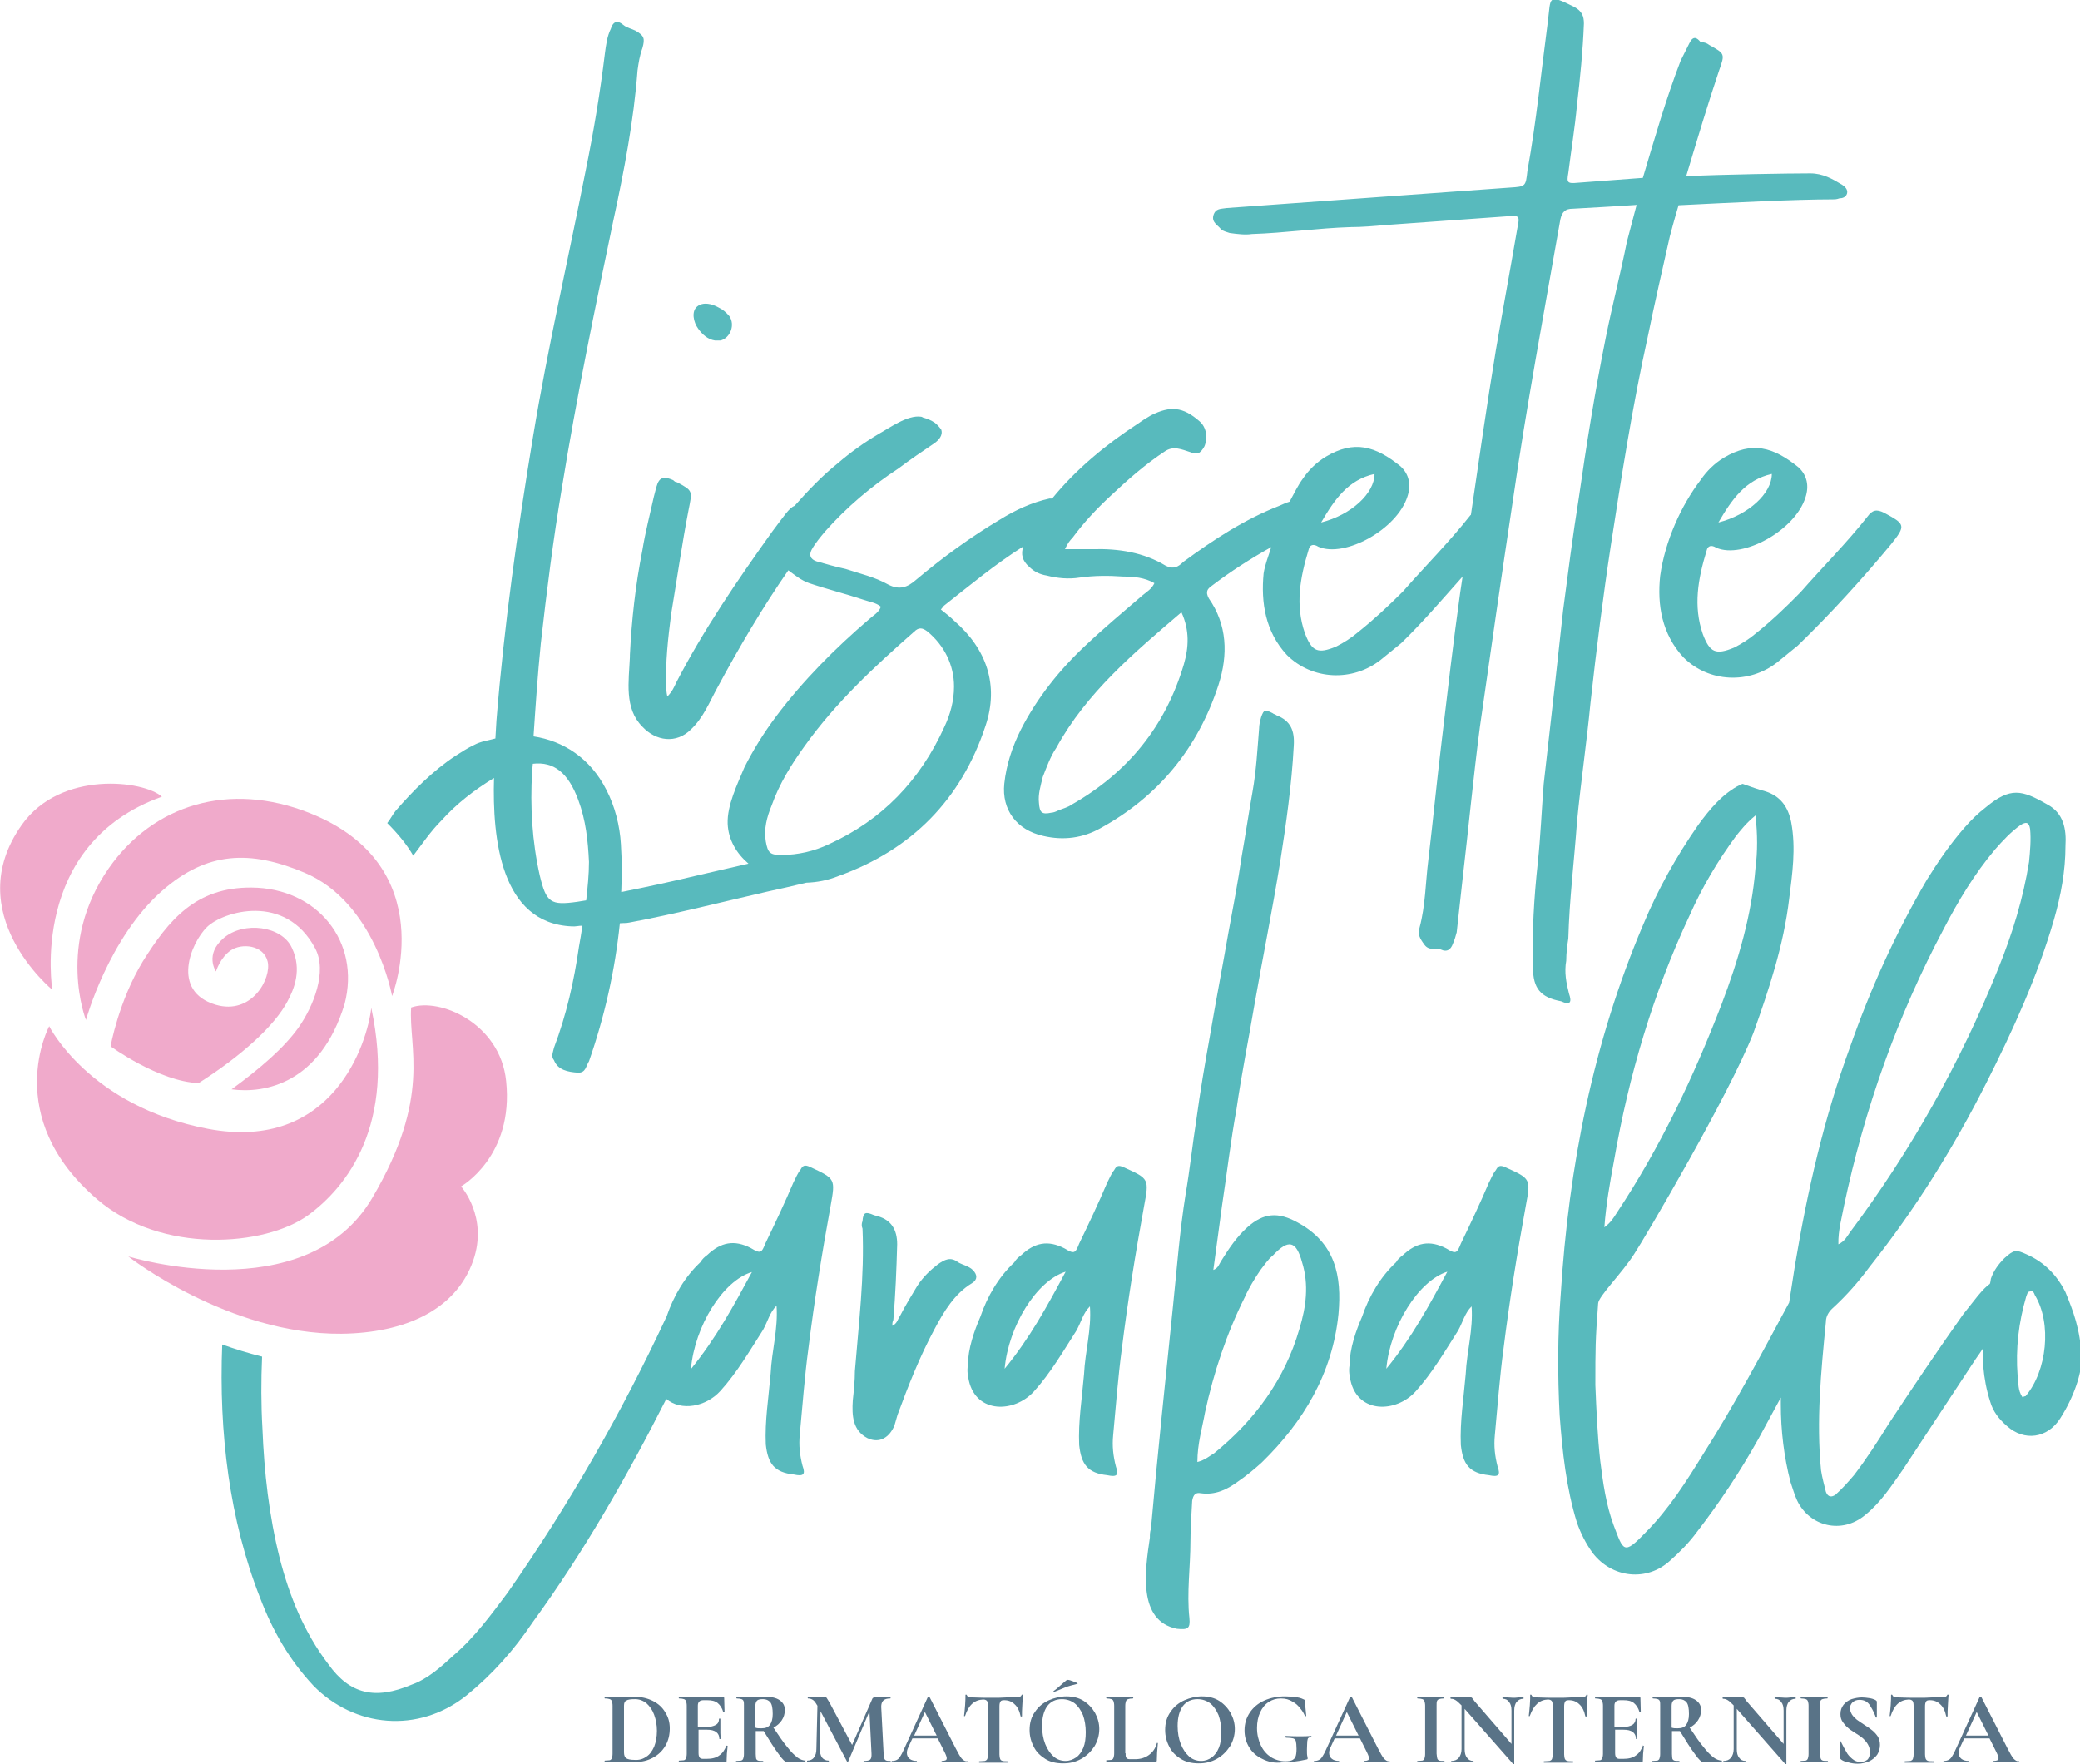
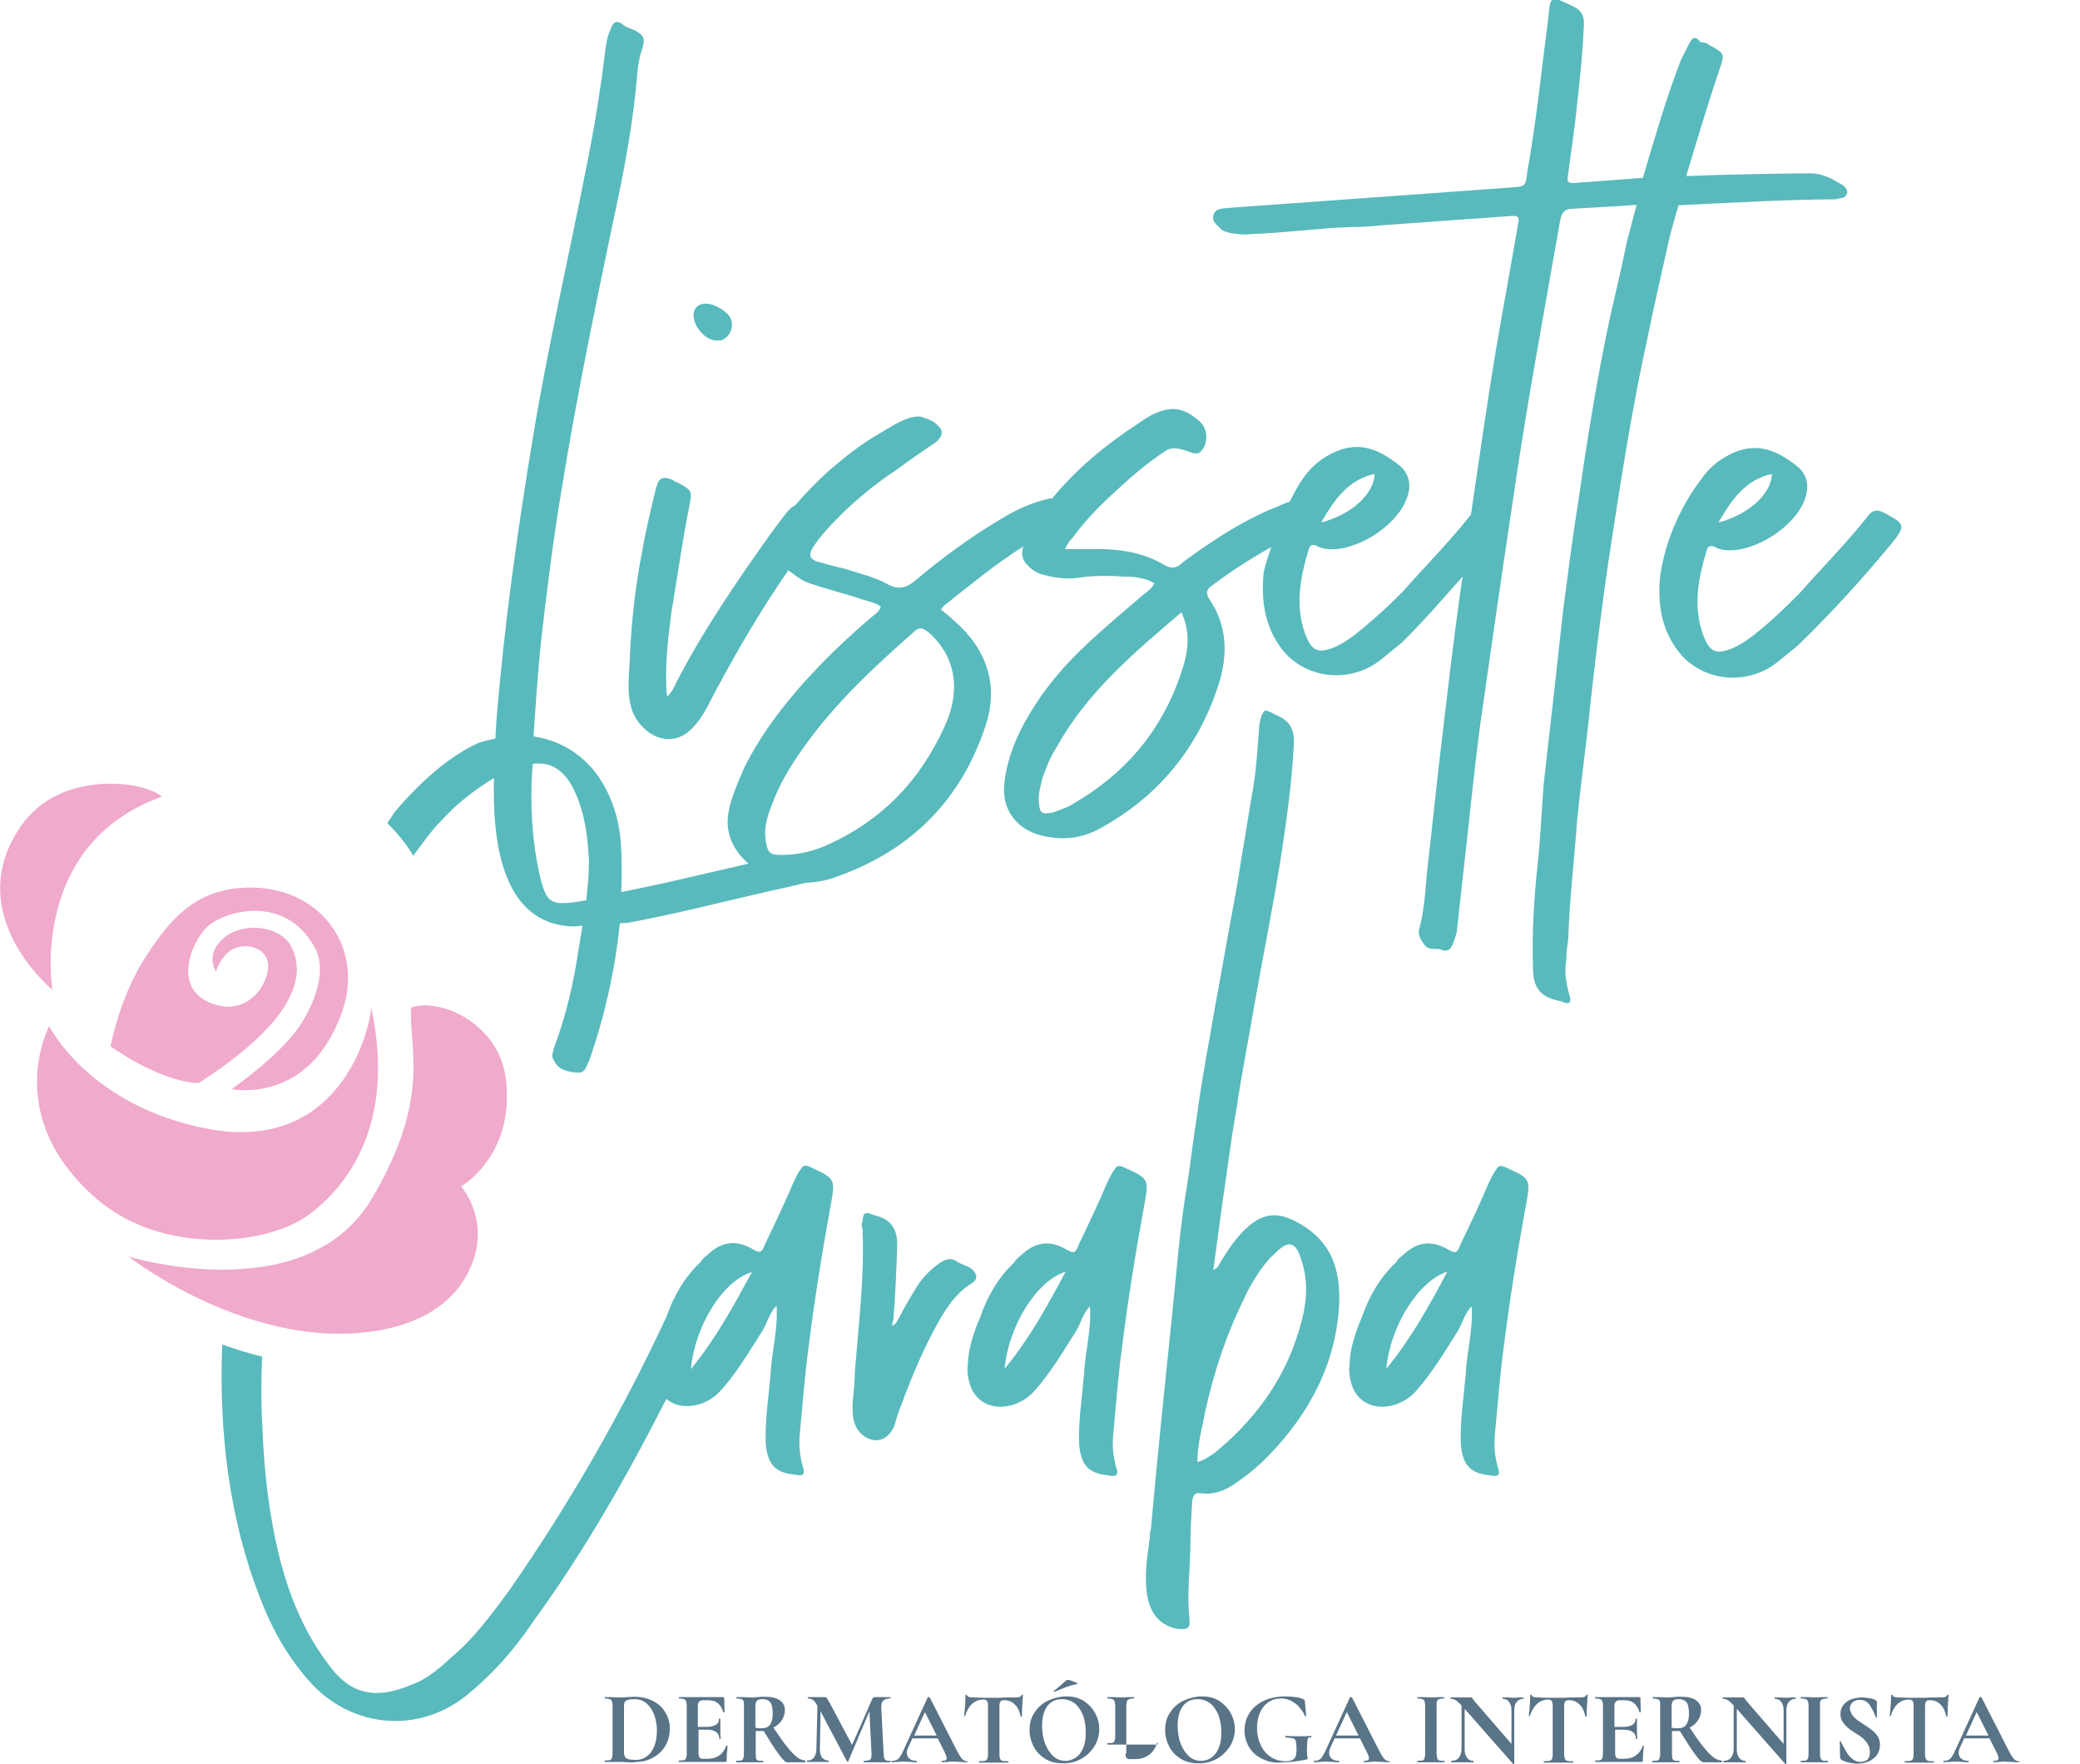
<svg xmlns="http://www.w3.org/2000/svg" id="Layer_1" x="0px" y="0px" viewBox="0 0 600 508.8" style="enable-background:new 0 0 600 508.8;" xml:space="preserve">
  <style type="text/css">	.st0{fill:#597387;}	.st1{fill:none;}	.st2{fill:#58BABD;}	.st3{fill:#F0AACB;}	.st4{fill:#FFFFFF;}</style>
  <g>
    <path class="st0" d="M181.1,508.3c-0.3,0-0.7,0-1.2-0.1c-0.5,0-1,0-1.6,0l-2.2,0c-0.4,0-0.9,0-1.6,0c0,0-0.1-0.1-0.1-0.2  c0-0.1,0-0.2,0.1-0.2c0.6,0,1.1-0.1,1.4-0.1c0.3-0.1,0.5-0.3,0.6-0.6c0.1-0.3,0.2-0.7,0.2-1.3V492c0-0.6-0.1-1-0.2-1.3  c-0.1-0.3-0.3-0.5-0.6-0.6c-0.3-0.1-0.7-0.2-1.4-0.2c-0.1,0-0.1-0.1-0.1-0.2c0-0.1,0-0.2,0.1-0.2l1.6,0c0.9,0,1.6,0.1,2.2,0.1  c0.8,0,1.7,0,2.5-0.1c1,0,1.7-0.1,2.1-0.1c2,0,3.8,0.4,5.4,1.2c1.6,0.8,2.8,1.9,3.6,3.3c0.9,1.4,1.3,2.9,1.3,4.6  c0,1.9-0.4,3.6-1.3,5.1c-0.9,1.5-2.1,2.6-3.6,3.4c-1.5,0.8-3.1,1.2-4.9,1.2C182.7,508.4,182,508.3,181.1,508.3z M186.4,506.7  c1-0.6,1.7-1.6,2.3-2.9c0.5-1.3,0.8-2.8,0.8-4.6c0-1.7-0.3-3.2-0.8-4.6c-0.5-1.4-1.3-2.5-2.2-3.3c-1-0.8-2.1-1.2-3.3-1.2  c-1.2,0-2.1,0.1-2.5,0.4c-0.5,0.2-0.7,0.7-0.7,1.5v13.4c0,0.8,0.2,1.4,0.6,1.7c0.4,0.3,1.2,0.5,2.4,0.5  C184.3,507.7,185.4,507.4,186.4,506.7z" />
    <path class="st0" d="M209.6,503.5c0.1,0,0.1,0,0.2,0c0,0,0.1,0.1,0.1,0.1c-0.2,1.6-0.3,3-0.3,4.2c0,0.2,0,0.3-0.1,0.3  c-0.1,0.1-0.2,0.1-0.4,0.1h-13.2c-0.1,0-0.1-0.1-0.1-0.2c0-0.1,0-0.2,0.1-0.2c0.6,0,1.1-0.1,1.4-0.1c0.3-0.1,0.5-0.3,0.6-0.6  c0.1-0.3,0.2-0.7,0.2-1.3V492c0-0.6-0.1-1-0.2-1.3c-0.1-0.3-0.3-0.5-0.6-0.6c-0.3-0.1-0.8-0.2-1.4-0.2c-0.1,0-0.1-0.1-0.1-0.2  c0-0.1,0-0.2,0.1-0.2h12.7c0.2,0,0.3,0.1,0.3,0.3l0.1,4c0,0-0.1,0.1-0.2,0.1c-0.1,0-0.2,0-0.2-0.1c-0.3-1.2-0.9-2-1.6-2.6  c-0.8-0.6-1.7-0.8-3-0.8H203c-0.6,0-1,0.1-1.3,0.4c-0.3,0.3-0.4,0.7-0.4,1.2v6.1h2.5c1.2,0,2-0.2,2.7-0.6s0.9-1,0.9-1.7  c0-0.1,0.1-0.1,0.2-0.1c0.1,0,0.2,0,0.2,0.1l0,2.7l0,1.4c0,0.7,0.1,1.2,0.1,1.6c0,0-0.1,0.1-0.2,0.1c-0.1,0-0.2,0-0.2-0.1  c0-0.8-0.3-1.5-0.9-1.9c-0.6-0.5-1.5-0.7-2.7-0.7h-2.4v6.7c0,0.6,0.1,1,0.3,1.3c0.2,0.3,0.6,0.4,1,0.4h1c1.6,0,2.8-0.3,3.7-1  c0.9-0.6,1.6-1.6,2.1-3C209.5,503.5,209.5,503.5,209.6,503.5z" />
    <path class="st0" d="M232.3,508.1c0,0.1,0,0.2-0.1,0.2H227c-0.4,0-1.3-0.8-2.4-2.4c-1.2-1.6-2.6-3.8-4.3-6.6c-0.2,0-0.4,0-0.7,0  c-0.8,0-1.3,0-1.6,0v6.6c0,0.6,0.1,1.1,0.1,1.3c0.1,0.3,0.3,0.5,0.6,0.6c0.3,0.1,0.8,0.1,1.4,0.1c0,0,0.1,0.1,0.1,0.2  c0,0.1,0,0.2-0.1,0.2c-0.7,0-1.2,0-1.6,0l-2.3,0l-2.2,0c-0.4,0-0.9,0-1.6,0c-0.1,0-0.1-0.1-0.1-0.2c0-0.1,0-0.2,0.1-0.2  c0.6,0,1.1-0.1,1.4-0.1c0.3-0.1,0.5-0.3,0.6-0.6c0.1-0.3,0.2-0.7,0.2-1.3V492c0-0.6,0-1-0.1-1.3c-0.1-0.3-0.3-0.5-0.6-0.6  c-0.3-0.1-0.8-0.2-1.4-0.2c0,0-0.1-0.1-0.1-0.2c0-0.1,0-0.2,0.1-0.2l1.6,0c0.9,0,1.6,0.1,2.2,0.1c0.7,0,1.4,0,2.1-0.1  c0.3,0,0.6,0,1-0.1c0.4,0,0.8,0,1.3,0c1.8,0,3.2,0.3,4.2,1c1,0.7,1.5,1.6,1.5,2.8c0,1.1-0.3,2.1-0.9,3c-0.6,0.9-1.4,1.6-2.4,2.1  c1.6,2.4,2.9,4.3,4,5.6c1.1,1.4,2,2.3,2.9,3c0.8,0.6,1.7,0.9,2.4,0.9C232.3,507.9,232.3,508,232.3,508.1z M219.6,498.5  c1.2,0,2-0.3,2.5-1s0.8-1.7,0.8-3.1c0-1.6-0.2-2.8-0.7-3.4c-0.5-0.6-1.2-0.9-2.1-0.9c-0.8,0-1.4,0.1-1.7,0.4  c-0.3,0.3-0.5,0.8-0.5,1.5v6.3C218.3,498.5,218.9,498.5,219.6,498.5z" />
    <path class="st0" d="M256.9,508.1c0,0.1,0,0.2-0.1,0.2c-0.7,0-1.2,0-1.6,0l-2.2,0l-2.2,0c-0.4,0-0.9,0-1.6,0  c-0.1,0-0.1-0.1-0.1-0.2c0-0.1,0-0.2,0.1-0.2c0.8,0,1.4-0.1,1.7-0.3s0.5-0.6,0.5-1.3l0-0.5l-0.6-12.2l-6.1,14.4  c0,0.1-0.1,0.1-0.2,0.1c-0.1,0-0.2,0-0.2-0.1l-7.6-14.4l-0.2,10.8c0,1.1,0.2,1.9,0.6,2.5c0.5,0.6,1.1,0.9,1.9,0.9  c0.1,0,0.1,0.1,0.1,0.2c0,0.1,0,0.2-0.1,0.2c-0.5,0-1,0-1.3,0l-1.6,0l-1.9,0c-0.3,0-0.7,0-1.3,0c-0.1,0-0.1-0.1-0.1-0.2  c0-0.1,0-0.2,0.1-0.2c0.8,0,1.5-0.3,1.9-0.9c0.5-0.6,0.7-1.5,0.7-2.5l0.3-12.4l0,0c-0.4-0.7-0.8-1.3-1.2-1.6  c-0.4-0.3-0.9-0.5-1.5-0.5c-0.1,0-0.1-0.1-0.1-0.2c0-0.1,0-0.2,0.1-0.2l1.4,0c0.3,0,0.6,0,1.1,0l1.6,0c0.2,0,0.4,0,0.7,0  c0.3,0,0.5,0.1,0.6,0.3c0.1,0.2,0.4,0.6,0.8,1.3l6.5,12.2l5.7-13c0.1-0.3,0.2-0.5,0.4-0.6c0.1-0.1,0.3-0.2,0.5-0.2  c0.2,0,0.4,0,0.6,0c0.2,0,0.5,0,0.8,0l1.8,0c0.3,0,0.7,0,1.2,0c0.1,0,0.1,0.1,0.1,0.2c0,0.1,0,0.2-0.1,0.2c-0.9,0-1.6,0.2-2,0.6  c-0.4,0.4-0.6,1-0.6,1.8l0.7,13.6c0,0.6,0.1,1.1,0.2,1.3c0.1,0.3,0.3,0.5,0.6,0.6c0.3,0.1,0.7,0.1,1.4,0.1  C256.9,507.9,256.9,508,256.9,508.1z" />
    <path class="st0" d="M279.1,508.1c0,0.1-0.1,0.2-0.2,0.2c-0.4,0-1,0-1.9-0.1c-0.9,0-1.5-0.1-1.9-0.1c-0.5,0-1.1,0-1.8,0.1  c-0.7,0-1.2,0.1-1.6,0.1c-0.1,0-0.1-0.1-0.1-0.2c0-0.1,0-0.2,0.1-0.2c0.5,0,0.9-0.1,1.1-0.2s0.3-0.3,0.3-0.6c0-0.3-0.2-0.9-0.6-1.7  l-2-4h-7.3l-1.2,2.6c-0.3,0.6-0.4,1.1-0.4,1.6c0,0.7,0.3,1.3,0.8,1.7c0.5,0.4,1.2,0.6,2,0.6c0.1,0,0.1,0.1,0.1,0.2  c0,0.1,0,0.2-0.1,0.2c-0.4,0-0.9,0-1.6-0.1c-0.8,0-1.4-0.1-2-0.1c-0.5,0-1.2,0-1.9,0.1c-0.7,0-1.2,0.1-1.6,0.1  c-0.1,0-0.1-0.1-0.1-0.2c0-0.1,0-0.2,0.1-0.2c0.6,0,1-0.1,1.4-0.3c0.4-0.2,0.8-0.6,1.1-1.2c0.4-0.6,0.8-1.5,1.3-2.6l6.5-14.2  c0-0.1,0.1-0.1,0.3-0.1c0.2,0,0.2,0,0.3,0.1l7.5,14.7c0.7,1.4,1.3,2.4,1.7,2.9c0.5,0.5,0.9,0.8,1.4,0.8  C279.1,507.9,279.1,508,279.1,508.1z M263.7,500.6h6.5l-3.4-6.8L263.7,500.6z" />
    <path class="st0" d="M278.4,494.9c0,0.1-0.1,0.1-0.2,0.1c-0.1,0-0.1,0-0.1-0.1c0.1-0.8,0.2-1.8,0.3-3.1c0.1-1.3,0.1-2.2,0.1-2.9  c0-0.1,0.1-0.1,0.2-0.1c0.1,0,0.2,0.1,0.2,0.1c0,0.4,0.6,0.7,1.7,0.7c1.7,0.1,3.7,0.1,6,0.1c1.2,0,2.4,0,3.7-0.1l2,0  c0.8,0,1.3,0,1.7-0.1c0.3-0.1,0.6-0.3,0.7-0.6c0-0.1,0.1-0.1,0.2-0.1c0.1,0,0.2,0,0.2,0.1c-0.1,0.6-0.1,1.6-0.2,2.9  c-0.1,1.3-0.1,2.4-0.1,3.2c0,0.1-0.1,0.1-0.2,0.1s-0.2,0-0.2-0.1c-0.3-1.5-0.9-2.7-1.7-3.4c-0.8-0.8-1.8-1.2-3-1.2  c-0.6,0-1,0.1-1.1,0.4c-0.2,0.3-0.3,0.7-0.3,1.4v13.8c0,0.6,0.1,1.1,0.2,1.3c0.1,0.3,0.3,0.5,0.7,0.6c0.3,0.1,0.9,0.1,1.6,0.1  c0.1,0,0.1,0.1,0.1,0.2c0,0.1,0,0.2-0.1,0.2c-0.7,0-1.3,0-1.7,0l-2.5,0l-2.4,0c-0.4,0-1,0-1.7,0c-0.1,0-0.1-0.1-0.1-0.2  c0-0.1,0-0.2,0.1-0.2c0.7,0,1.2-0.1,1.6-0.1c0.3-0.1,0.6-0.3,0.7-0.6c0.1-0.3,0.2-0.7,0.2-1.3V492c0-0.7-0.1-1.1-0.3-1.4  c-0.2-0.2-0.5-0.4-1.1-0.4C281.1,490.3,279.4,491.8,278.4,494.9z" />
    <path class="st0" d="M301.5,507.3c-1.4-0.9-2.6-2-3.3-3.5c-0.8-1.5-1.2-3.1-1.2-4.8c0-2.1,0.5-3.8,1.6-5.3c1-1.5,2.4-2.6,4-3.3  c1.6-0.7,3.3-1.1,5-1.1c1.9,0,3.6,0.4,5,1.3c1.4,0.9,2.5,2.1,3.3,3.5c0.8,1.5,1.2,3,1.2,4.6c0,1.8-0.5,3.5-1.4,5  c-1,1.5-2.2,2.7-3.8,3.6c-1.6,0.9-3.3,1.3-5.2,1.3C304.6,508.6,302.9,508.2,301.5,507.3z M310.4,506.9c0.9-0.6,1.6-1.6,2.1-2.8  c0.5-1.2,0.7-2.7,0.7-4.5c0-1.8-0.3-3.5-0.8-4.9c-0.6-1.4-1.4-2.6-2.4-3.4c-1.1-0.8-2.3-1.2-3.7-1.2c-1.8,0-3.2,0.7-4.2,2  c-1,1.4-1.5,3.3-1.5,5.7c0,1.9,0.3,3.7,0.9,5.2c0.6,1.5,1.4,2.7,2.4,3.6c1,0.9,2.2,1.3,3.5,1.3  C308.5,507.9,309.5,507.5,310.4,506.9z M304.1,488c-0.1,0-0.1,0-0.2-0.1c0-0.1,0-0.2,0.1-0.2c0.6-0.4,1.4-1.1,2.4-2  c0.6-0.5,1-0.9,1.3-1.1c0.1-0.1,0.5-0.1,1.1,0.1c0.6,0.2,1.1,0.4,1.6,0.6c0.5,0.2,0.6,0.4,0.3,0.4c-1.2,0.3-2.4,0.6-3.4,1  C306.4,487.1,305.3,487.5,304.1,488L304.1,488z" />
-     <path class="st0" d="M324.7,505.7c0,0.5,0,0.9,0.1,1.1c0.1,0.2,0.2,0.4,0.5,0.5c0.2,0.1,0.6,0.1,1.1,0.1h1c1.6,0,2.9-0.4,4-1.2  c1.1-0.8,1.9-1.9,2.3-3.4c0,0,0-0.1,0.1-0.1c0,0,0.1,0,0.1,0c0,0,0.1,0.1,0.1,0.1c-0.2,2-0.3,3.6-0.3,4.9c0,0.2,0,0.3-0.1,0.3  c-0.1,0.1-0.2,0.1-0.3,0.1h-14.1c0,0-0.1-0.1-0.1-0.2c0-0.1,0-0.2,0.1-0.2c0.6,0,1.1-0.1,1.4-0.1c0.3-0.1,0.5-0.3,0.6-0.6  c0.1-0.3,0.2-0.7,0.2-1.3V492c0-0.6-0.1-1-0.2-1.3c-0.1-0.3-0.3-0.5-0.6-0.6c-0.3-0.1-0.8-0.2-1.4-0.2c0,0-0.1-0.1-0.1-0.2  c0-0.1,0-0.2,0.1-0.2l1.5,0c0.9,0,1.7,0.1,2.3,0.1c0.6,0,1.3,0,2.3-0.1l1.5,0c0.1,0,0.1,0.1,0.1,0.2c0,0.1,0,0.2-0.1,0.2  c-0.6,0-1.1,0.1-1.4,0.2c-0.3,0.1-0.5,0.3-0.6,0.6c-0.1,0.3-0.2,0.7-0.2,1.3V505.7z" />
+     <path class="st0" d="M324.7,505.7c0,0.5,0,0.9,0.1,1.1c0.1,0.2,0.2,0.4,0.5,0.5c0.2,0.1,0.6,0.1,1.1,0.1h1c1.6,0,2.9-0.4,4-1.2  c1.1-0.8,1.9-1.9,2.3-3.4c0,0,0-0.1,0.1-0.1c0,0,0.1,0,0.1,0c0,0,0.1,0.1,0.1,0.1c0,0.2,0,0.3-0.1,0.3  c-0.1,0.1-0.2,0.1-0.3,0.1h-14.1c0,0-0.1-0.1-0.1-0.2c0-0.1,0-0.2,0.1-0.2c0.6,0,1.1-0.1,1.4-0.1c0.3-0.1,0.5-0.3,0.6-0.6  c0.1-0.3,0.2-0.7,0.2-1.3V492c0-0.6-0.1-1-0.2-1.3c-0.1-0.3-0.3-0.5-0.6-0.6c-0.3-0.1-0.8-0.2-1.4-0.2c0,0-0.1-0.1-0.1-0.2  c0-0.1,0-0.2,0.1-0.2l1.5,0c0.9,0,1.7,0.1,2.3,0.1c0.6,0,1.3,0,2.3-0.1l1.5,0c0.1,0,0.1,0.1,0.1,0.2c0,0.1,0,0.2-0.1,0.2  c-0.6,0-1.1,0.1-1.4,0.2c-0.3,0.1-0.5,0.3-0.6,0.6c-0.1,0.3-0.2,0.7-0.2,1.3V505.7z" />
    <path class="st0" d="M340.6,507.3c-1.4-0.9-2.6-2-3.3-3.5c-0.8-1.5-1.2-3.1-1.2-4.8c0-2.1,0.5-3.8,1.6-5.3c1-1.5,2.4-2.6,4-3.3  c1.6-0.7,3.3-1.1,5-1.1c1.9,0,3.6,0.4,5,1.3c1.4,0.9,2.5,2.1,3.3,3.5c0.8,1.5,1.2,3,1.2,4.6c0,1.8-0.5,3.5-1.4,5  c-1,1.5-2.2,2.7-3.8,3.6c-1.6,0.9-3.3,1.3-5.2,1.3C343.7,508.6,342.1,508.2,340.6,507.3z M349.5,506.9c0.9-0.6,1.6-1.6,2.1-2.8  c0.5-1.2,0.7-2.7,0.7-4.5c0-1.8-0.3-3.5-0.8-4.9c-0.6-1.4-1.4-2.6-2.4-3.4c-1.1-0.8-2.3-1.2-3.7-1.2c-1.8,0-3.2,0.7-4.2,2  c-1,1.4-1.5,3.3-1.5,5.7c0,1.9,0.3,3.7,0.9,5.2c0.6,1.5,1.4,2.7,2.4,3.6c1,0.9,2.2,1.3,3.5,1.3  C347.7,507.9,348.7,507.5,349.5,506.9z" />
    <path class="st0" d="M364.1,507.3c-1.7-0.8-3-2-3.8-3.4c-0.9-1.5-1.3-3.1-1.3-4.8c0-1.9,0.5-3.6,1.5-5.1c1-1.5,2.4-2.7,4.2-3.5  c1.8-0.8,3.8-1.2,6-1.2c1,0,1.9,0.1,2.9,0.2c1,0.1,1.7,0.3,2.3,0.6c0.2,0.1,0.3,0.1,0.4,0.2c0,0.1,0.1,0.2,0.1,0.5l0.4,4.1  c0,0.1-0.1,0.1-0.2,0.1c-0.1,0-0.2,0-0.2-0.1c-0.3-0.7-0.7-1.4-1.3-2.1c-0.6-0.8-1.3-1.5-2.3-2c-0.9-0.6-2-0.9-3.3-0.9  c-1.3,0-2.4,0.3-3.5,1c-1.1,0.7-1.9,1.7-2.5,3c-0.6,1.3-0.9,2.8-0.9,4.5c0,1.9,0.4,3.5,1.1,5c0.7,1.5,1.7,2.6,2.9,3.4  c1.3,0.8,2.7,1.2,4.2,1.2c0.8,0,1.4-0.1,1.9-0.3c0.4-0.2,0.8-0.5,1-1c0.2-0.5,0.3-1.3,0.3-2.3c0-1-0.1-1.8-0.2-2.2  c-0.1-0.4-0.4-0.7-0.8-0.8c-0.4-0.1-1.1-0.2-2-0.2c-0.1,0-0.2-0.1-0.2-0.2c0-0.1,0-0.1,0-0.2c0-0.1,0.1-0.1,0.1-0.1  c1.7,0.1,3.1,0.1,4.1,0.1c1,0,2.1,0,3.2-0.1c0.1,0,0.1,0.1,0.1,0.2c0,0.1,0,0.2-0.1,0.2c-0.4,0-0.6,0-0.8,0.2  c-0.2,0.1-0.2,0.5-0.3,0.9c0,0.5-0.1,1.3-0.1,2.4c0,0.9,0,1.5,0.1,1.9c0.1,0.4,0.1,0.6,0.1,0.7c0,0.1,0,0.2-0.1,0.2  c0,0-0.1,0.1-0.3,0.1c-2.6,0.6-4.9,0.8-6.9,0.8C367.8,508.6,365.8,508.2,364.1,507.3z" />
    <path class="st0" d="M400.9,508.1c0,0.1-0.1,0.2-0.2,0.2c-0.4,0-1,0-1.9-0.1c-0.9,0-1.5-0.1-1.9-0.1c-0.5,0-1.1,0-1.8,0.1  c-0.7,0-1.2,0.1-1.6,0.1c-0.1,0-0.1-0.1-0.1-0.2c0-0.1,0-0.2,0.1-0.2c0.5,0,0.9-0.1,1.1-0.2s0.3-0.3,0.3-0.6c0-0.3-0.2-0.9-0.6-1.7  l-2-4H385l-1.2,2.6c-0.3,0.6-0.4,1.1-0.4,1.6c0,0.7,0.3,1.3,0.8,1.7c0.5,0.4,1.2,0.6,2,0.6c0.1,0,0.1,0.1,0.1,0.2  c0,0.1,0,0.2-0.1,0.2c-0.4,0-0.9,0-1.6-0.1c-0.8,0-1.4-0.1-2-0.1c-0.5,0-1.2,0-1.9,0.1c-0.7,0-1.2,0.1-1.6,0.1  c-0.1,0-0.1-0.1-0.1-0.2c0-0.1,0-0.2,0.1-0.2c0.6,0,1-0.1,1.4-0.3c0.4-0.2,0.8-0.6,1.1-1.2c0.4-0.6,0.8-1.5,1.3-2.6l6.5-14.2  c0-0.1,0.1-0.1,0.3-0.1c0.2,0,0.2,0,0.3,0.1l7.5,14.7c0.7,1.4,1.3,2.4,1.7,2.9c0.5,0.5,0.9,0.8,1.4,0.8  C400.8,507.9,400.9,508,400.9,508.1z M385.4,500.6h6.5l-3.4-6.8L385.4,500.6z" />
    <path class="st0" d="M414.6,507.2c0.1,0.3,0.3,0.5,0.6,0.6c0.3,0.1,0.8,0.1,1.4,0.1c0.1,0,0.1,0.1,0.1,0.2c0,0.1,0,0.2-0.1,0.2  c-0.7,0-1.2,0-1.6,0l-2.3,0l-2.2,0c-0.4,0-0.9,0-1.6,0c0,0-0.1-0.1-0.1-0.2c0-0.1,0-0.2,0.1-0.2c0.6,0,1.1-0.1,1.4-0.1  c0.3-0.1,0.5-0.3,0.6-0.6c0.1-0.3,0.2-0.7,0.2-1.3V492c0-0.6-0.1-1-0.2-1.3c-0.1-0.3-0.3-0.5-0.6-0.6c-0.3-0.1-0.8-0.2-1.4-0.2  c0,0-0.1-0.1-0.1-0.2c0-0.1,0-0.2,0.1-0.2l1.6,0c0.9,0,1.7,0.1,2.2,0.1c0.6,0,1.4,0,2.3-0.1l1.5,0c0.1,0,0.1,0.1,0.1,0.2  c0,0.1,0,0.2-0.1,0.2c-0.6,0-1.1,0.1-1.4,0.2c-0.3,0.1-0.5,0.3-0.6,0.6c-0.1,0.3-0.1,0.7-0.1,1.3v13.8  C414.5,506.5,414.5,506.9,414.6,507.2z" />
    <path class="st0" d="M439.5,489.8c0,0.1,0,0.2-0.1,0.2c-0.8,0-1.4,0.3-1.9,0.9c-0.5,0.6-0.7,1.5-0.7,2.5v15.3c0,0.1,0,0.1-0.1,0.1  c-0.1,0-0.2,0-0.2,0l-14-15.9v11.6c0,1.1,0.2,1.9,0.7,2.5c0.4,0.6,1,0.9,1.8,0.9c0,0,0.1,0.1,0.1,0.2c0,0.1,0,0.2-0.1,0.2  c-0.6,0-1,0-1.3,0l-1.6,0l-1.9,0c-0.3,0-0.8,0-1.5,0c-0.1,0-0.1-0.1-0.1-0.2c0-0.1,0-0.2,0.1-0.2c0.9,0,1.6-0.3,2.1-0.9  c0.5-0.6,0.8-1.5,0.8-2.5v-12.6c-0.7-0.7-1.2-1.2-1.7-1.5s-0.9-0.4-1.4-0.4c0,0-0.1-0.1-0.1-0.2c0-0.1,0-0.2,0.1-0.2l1.3,0  c0.3,0,0.6,0,1.1,0l2.3,0c0.3,0,0.6,0,1,0c0.2,0,0.3,0,0.4,0.1c0.1,0.1,0.2,0.3,0.4,0.5c0.3,0.5,0.6,0.8,0.7,0.9l10.3,11.9v-9.6  c0-1.1-0.2-1.9-0.7-2.5c-0.4-0.6-1-0.9-1.8-0.9c0,0-0.1-0.1-0.1-0.2c0-0.1,0-0.2,0.1-0.2l1.3,0c0.6,0,1.2,0.1,1.6,0.1  c0.4,0,1,0,1.7-0.1l1.3,0C439.5,489.6,439.5,489.7,439.5,489.8z" />
    <path class="st0" d="M441.3,494.9c0,0.1-0.1,0.1-0.2,0.1s-0.1,0-0.1-0.1c0.1-0.8,0.2-1.8,0.3-3.1c0.1-1.3,0.1-2.2,0.1-2.9  c0-0.1,0.1-0.1,0.2-0.1c0.1,0,0.2,0.1,0.2,0.1c0,0.4,0.6,0.7,1.7,0.7c1.7,0.1,3.7,0.1,6,0.1c1.2,0,2.4,0,3.7-0.1l2,0  c0.8,0,1.3,0,1.7-0.1c0.3-0.1,0.6-0.3,0.7-0.6c0-0.1,0.1-0.1,0.2-0.1s0.2,0,0.2,0.1c-0.1,0.6-0.1,1.6-0.2,2.9  c-0.1,1.3-0.1,2.4-0.1,3.2c0,0.1-0.1,0.1-0.2,0.1s-0.2,0-0.2-0.1c-0.3-1.5-0.9-2.7-1.7-3.4c-0.8-0.8-1.8-1.2-3-1.2  c-0.6,0-1,0.1-1.1,0.4c-0.2,0.3-0.3,0.7-0.3,1.4v13.8c0,0.6,0.1,1.1,0.2,1.3s0.3,0.5,0.7,0.6c0.3,0.1,0.9,0.1,1.6,0.1  c0.1,0,0.1,0.1,0.1,0.2c0,0.1,0,0.2-0.1,0.2c-0.7,0-1.3,0-1.7,0l-2.5,0l-2.4,0c-0.4,0-1,0-1.7,0c-0.1,0-0.1-0.1-0.1-0.2  c0-0.1,0-0.2,0.1-0.2c0.7,0,1.2-0.1,1.6-0.1c0.3-0.1,0.6-0.3,0.7-0.6c0.1-0.3,0.2-0.7,0.2-1.3V492c0-0.7-0.1-1.1-0.3-1.4  c-0.2-0.2-0.5-0.4-1.1-0.4C444.1,490.3,442.4,491.8,441.3,494.9z" />
    <path class="st0" d="M473.9,503.5c0.1,0,0.1,0,0.2,0c0,0,0.1,0.1,0.1,0.1c-0.2,1.6-0.3,3-0.3,4.2c0,0.2,0,0.3-0.1,0.3  c-0.1,0.1-0.2,0.1-0.4,0.1h-13.2c-0.1,0-0.1-0.1-0.1-0.2c0-0.1,0-0.2,0.1-0.2c0.6,0,1.1-0.1,1.4-0.1c0.3-0.1,0.5-0.3,0.6-0.6  c0.1-0.3,0.2-0.7,0.2-1.3V492c0-0.6-0.1-1-0.2-1.3c-0.1-0.3-0.3-0.5-0.6-0.6c-0.3-0.1-0.8-0.2-1.4-0.2c-0.1,0-0.1-0.1-0.1-0.2  c0-0.1,0-0.2,0.1-0.2h12.7c0.2,0,0.3,0.1,0.3,0.3l0.1,4c0,0-0.1,0.1-0.2,0.1c-0.1,0-0.2,0-0.2-0.1c-0.3-1.2-0.9-2-1.6-2.6  c-0.8-0.6-1.7-0.8-3-0.8h-0.9c-0.6,0-1,0.1-1.3,0.4c-0.3,0.3-0.4,0.7-0.4,1.2v6.1h2.5c1.2,0,2-0.2,2.7-0.6c0.6-0.4,0.9-1,0.9-1.7  c0-0.1,0.1-0.1,0.2-0.1c0.1,0,0.2,0,0.2,0.1l0,2.7l0,1.4c0,0.7,0.1,1.2,0.1,1.6c0,0-0.1,0.1-0.2,0.1c-0.1,0-0.2,0-0.2-0.1  c0-0.8-0.3-1.5-0.9-1.9c-0.6-0.5-1.5-0.7-2.7-0.7h-2.4v6.7c0,0.6,0.1,1,0.3,1.3c0.2,0.3,0.6,0.4,1,0.4h1c1.6,0,2.8-0.3,3.7-1  c0.9-0.6,1.6-1.6,2.1-3C473.8,503.5,473.9,503.5,473.9,503.5z" />
    <path class="st0" d="M496.7,508.1c0,0.1,0,0.2-0.1,0.2h-5.3c-0.4,0-1.3-0.8-2.4-2.4c-1.2-1.6-2.6-3.8-4.3-6.6c-0.2,0-0.4,0-0.7,0  c-0.8,0-1.3,0-1.6,0v6.6c0,0.6,0.1,1.1,0.1,1.3c0.1,0.3,0.3,0.5,0.6,0.6c0.3,0.1,0.8,0.1,1.4,0.1c0,0,0.1,0.1,0.1,0.2  c0,0.1,0,0.2-0.1,0.2c-0.7,0-1.2,0-1.6,0l-2.3,0l-2.2,0c-0.4,0-0.9,0-1.6,0c-0.1,0-0.1-0.1-0.1-0.2c0-0.1,0-0.2,0.1-0.2  c0.6,0,1.1-0.1,1.4-0.1c0.3-0.1,0.5-0.3,0.6-0.6c0.1-0.3,0.2-0.7,0.2-1.3V492c0-0.6,0-1-0.1-1.3c-0.1-0.3-0.3-0.5-0.6-0.6  c-0.3-0.1-0.8-0.2-1.4-0.2c0,0-0.1-0.1-0.1-0.2c0-0.1,0-0.2,0.1-0.2l1.6,0c0.9,0,1.6,0.1,2.2,0.1c0.7,0,1.4,0,2.1-0.1  c0.3,0,0.6,0,1-0.1c0.4,0,0.8,0,1.3,0c1.8,0,3.2,0.3,4.2,1c1,0.7,1.5,1.6,1.5,2.8c0,1.1-0.3,2.1-0.9,3c-0.6,0.9-1.4,1.6-2.4,2.1  c1.6,2.4,2.9,4.3,4,5.6c1.1,1.4,2,2.3,2.9,3c0.8,0.6,1.7,0.9,2.4,0.9C496.7,507.9,496.7,508,496.7,508.1z M483.9,498.5  c1.2,0,2-0.3,2.5-1s0.8-1.7,0.8-3.1c0-1.6-0.2-2.8-0.7-3.4c-0.5-0.6-1.2-0.9-2.1-0.9c-0.8,0-1.4,0.1-1.7,0.4  c-0.3,0.3-0.5,0.8-0.5,1.5v6.3C482.7,498.5,483.3,498.5,483.9,498.5z" />
    <path class="st0" d="M518,489.8c0,0.1,0,0.2-0.1,0.2c-0.8,0-1.4,0.3-1.9,0.9c-0.5,0.6-0.7,1.5-0.7,2.5v15.3c0,0.1,0,0.1-0.1,0.1  c-0.1,0-0.2,0-0.2,0l-14-15.9v11.6c0,1.1,0.2,1.9,0.7,2.5c0.4,0.6,1,0.9,1.8,0.9c0,0,0.1,0.1,0.1,0.2c0,0.1,0,0.2-0.1,0.2  c-0.6,0-1,0-1.3,0l-1.6,0l-1.9,0c-0.3,0-0.8,0-1.5,0c-0.1,0-0.1-0.1-0.1-0.2c0-0.1,0-0.2,0.1-0.2c0.9,0,1.6-0.3,2.1-0.9  c0.5-0.6,0.8-1.5,0.8-2.5v-12.6c-0.7-0.7-1.2-1.2-1.7-1.5s-0.9-0.4-1.4-0.4c0,0-0.1-0.1-0.1-0.2c0-0.1,0-0.2,0.1-0.2l1.3,0  c0.3,0,0.6,0,1.1,0l2.3,0c0.3,0,0.6,0,1,0c0.2,0,0.3,0,0.4,0.1c0.1,0.1,0.2,0.3,0.4,0.5c0.3,0.5,0.6,0.8,0.7,0.9l10.3,11.9v-9.6  c0-1.1-0.2-1.9-0.7-2.5c-0.4-0.6-1-0.9-1.8-0.9c0,0-0.1-0.1-0.1-0.2c0-0.1,0-0.2,0.1-0.2l1.3,0c0.6,0,1.2,0.1,1.6,0.1  c0.4,0,1,0,1.7-0.1l1.3,0C518,489.6,518,489.7,518,489.8z" />
    <path class="st0" d="M525.2,507.2c0.1,0.3,0.3,0.5,0.6,0.6c0.3,0.1,0.8,0.1,1.4,0.1c0.1,0,0.1,0.1,0.1,0.2c0,0.1,0,0.2-0.1,0.2  c-0.7,0-1.2,0-1.6,0l-2.3,0l-2.2,0c-0.4,0-0.9,0-1.6,0c0,0-0.1-0.1-0.1-0.2c0-0.1,0-0.2,0.1-0.2c0.6,0,1.1-0.1,1.4-0.1  c0.3-0.1,0.5-0.3,0.6-0.6c0.1-0.3,0.2-0.7,0.2-1.3V492c0-0.6-0.1-1-0.2-1.3c-0.1-0.3-0.3-0.5-0.6-0.6c-0.3-0.1-0.8-0.2-1.4-0.2  c0,0-0.1-0.1-0.1-0.2c0-0.1,0-0.2,0.1-0.2l1.6,0c0.9,0,1.7,0.1,2.2,0.1c0.6,0,1.4,0,2.3-0.1l1.5,0c0.1,0,0.1,0.1,0.1,0.2  c0,0.1,0,0.2-0.1,0.2c-0.6,0-1.1,0.1-1.4,0.2c-0.3,0.1-0.5,0.3-0.6,0.6c-0.1,0.3-0.1,0.7-0.1,1.3v13.8  C525,506.5,525.1,506.9,525.2,507.2z" />
    <path class="st0" d="M534.2,494.5c0.4,0.6,0.8,1,1.4,1.5c0.5,0.4,1.3,0.9,2.2,1.5c1,0.6,1.8,1.2,2.4,1.7c0.6,0.5,1.1,1.1,1.5,1.7  c0.4,0.7,0.6,1.5,0.6,2.4c0,1-0.3,2-0.8,2.8c-0.6,0.8-1.3,1.4-2.3,1.9c-1,0.4-2.1,0.7-3.3,0.7c-0.9,0-1.8-0.1-2.8-0.4  c-1-0.2-1.6-0.5-2-0.8c-0.1-0.1-0.2-0.2-0.2-0.2c-0.1-0.1-0.1-0.2-0.1-0.3l-0.1-4.7v0c0-0.1,0.1-0.1,0.1-0.1c0.1,0,0.2,0,0.2,0.1  c0.6,1.2,1.1,2.2,1.6,3c0.4,0.8,1,1.4,1.7,2c0.7,0.6,1.5,0.9,2.3,0.9c0.8,0,1.4-0.2,2-0.6c0.5-0.4,0.8-1.2,0.8-2.2  c0-0.9-0.2-1.6-0.6-2.3c-0.4-0.7-0.9-1.2-1.4-1.7c-0.6-0.5-1.3-1-2.3-1.6c-1-0.6-1.7-1.1-2.2-1.6c-0.5-0.4-1-1-1.4-1.6  c-0.4-0.6-0.6-1.3-0.6-2.2c0-1.1,0.3-1.9,0.9-2.7c0.6-0.7,1.4-1.3,2.3-1.6c1-0.3,2-0.5,3-0.5c0.7,0,1.4,0.1,2.1,0.2  c0.7,0.1,1.3,0.3,1.7,0.5c0.2,0.1,0.3,0.2,0.4,0.3c0.1,0.1,0.1,0.2,0.1,0.3v4.4c0,0.1,0,0.1-0.1,0.1c-0.1,0-0.2,0-0.2,0l-0.2-0.6  c-0.5-1.3-1.1-2.3-1.7-3.2c-0.7-0.9-1.6-1.3-2.8-1.3c-0.8,0-1.4,0.2-2,0.7c-0.5,0.5-0.8,1.1-0.8,2  C533.7,493.3,533.9,494,534.2,494.5z" />
    <path class="st0" d="M545.4,494.9c0,0.1-0.1,0.1-0.2,0.1c-0.1,0-0.1,0-0.1-0.1c0.1-0.8,0.2-1.8,0.3-3.1c0.1-1.3,0.1-2.2,0.1-2.9  c0-0.1,0.1-0.1,0.2-0.1c0.1,0,0.2,0.1,0.2,0.1c0,0.4,0.6,0.7,1.7,0.7c1.7,0.1,3.7,0.1,6,0.1c1.2,0,2.4,0,3.7-0.1l2,0  c0.8,0,1.3,0,1.7-0.1c0.3-0.1,0.6-0.3,0.7-0.6c0-0.1,0.1-0.1,0.2-0.1s0.2,0,0.2,0.1c-0.1,0.6-0.1,1.6-0.2,2.9  c-0.1,1.3-0.1,2.4-0.1,3.2c0,0.1-0.1,0.1-0.2,0.1s-0.2,0-0.2-0.1c-0.3-1.5-0.9-2.7-1.7-3.4c-0.8-0.8-1.8-1.2-3-1.2  c-0.6,0-1,0.1-1.1,0.4c-0.2,0.3-0.3,0.7-0.3,1.4v13.8c0,0.6,0.1,1.1,0.2,1.3s0.3,0.5,0.7,0.6c0.3,0.1,0.9,0.1,1.6,0.1  c0.1,0,0.1,0.1,0.1,0.2c0,0.1,0,0.2-0.1,0.2c-0.7,0-1.3,0-1.7,0l-2.5,0l-2.4,0c-0.4,0-1,0-1.7,0c-0.1,0-0.1-0.1-0.1-0.2  c0-0.1,0-0.2,0.1-0.2c0.7,0,1.2-0.1,1.6-0.1c0.3-0.1,0.6-0.3,0.7-0.6c0.1-0.3,0.2-0.7,0.2-1.3V492c0-0.7-0.1-1.1-0.3-1.4  c-0.2-0.2-0.5-0.4-1.1-0.4C548.1,490.3,546.4,491.8,545.4,494.9z" />
    <path class="st0" d="M582.5,508.1c0,0.1-0.1,0.2-0.2,0.2c-0.4,0-1,0-1.9-0.1c-0.9,0-1.5-0.1-1.9-0.1c-0.5,0-1.1,0-1.8,0.1  c-0.7,0-1.2,0.1-1.6,0.1c-0.1,0-0.1-0.1-0.1-0.2c0-0.1,0-0.2,0.1-0.2c0.5,0,0.9-0.1,1.1-0.2c0.2-0.1,0.3-0.3,0.3-0.6  c0-0.3-0.2-0.9-0.6-1.7l-2-4h-7.3l-1.2,2.6c-0.3,0.6-0.4,1.1-0.4,1.6c0,0.7,0.3,1.3,0.8,1.7c0.5,0.4,1.2,0.6,2,0.6  c0.1,0,0.1,0.1,0.1,0.2c0,0.1,0,0.2-0.1,0.2c-0.4,0-0.9,0-1.6-0.1c-0.8,0-1.4-0.1-2-0.1c-0.5,0-1.2,0-1.9,0.1  c-0.7,0-1.2,0.1-1.6,0.1c-0.1,0-0.1-0.1-0.1-0.2c0-0.1,0-0.2,0.1-0.2c0.6,0,1-0.1,1.4-0.3c0.4-0.2,0.8-0.6,1.1-1.2  c0.4-0.6,0.8-1.5,1.3-2.6l6.5-14.2c0-0.1,0.1-0.1,0.3-0.1c0.2,0,0.2,0,0.3,0.1l7.5,14.7c0.7,1.4,1.3,2.4,1.7,2.9  c0.5,0.5,0.9,0.8,1.4,0.8C582.5,507.9,582.5,508,582.5,508.1z M567.1,500.6h6.5l-3.4-6.8L567.1,500.6z" />
    <path class="st1" d="M153.6,220.3c-0.1,0.8-0.1,1.5-0.2,2.3c-0.6,10.1,0,20.1,2.2,29.9c1.9,7.8,3.1,8.7,10.9,7.6  c0.9-0.1,1.7-0.3,2.5-0.4c0.4-3.7,0.8-7.4,0.7-11.1c-0.3-6.2-0.8-12-3.1-17.9C163.7,222.9,159.7,219.6,153.6,220.3z" />
    <path class="st1" d="M263.8,182.3c-11.5,10.1-22.7,20.4-31.6,33c-3.9,5.3-7.3,10.9-9.5,17.1c-1.4,3.3-2.2,6.7-1.7,10.4  c0.5,3.3,1.1,3.9,4.5,3.9c4.8,0,9.5-1.1,13.7-3.1c15.4-7,26.3-18.5,33.3-33.8c1.7-3.6,2.8-7.5,2.8-11.7c0-6.2-2.8-11.8-7.6-15.7  C266.3,181.2,265.2,180.9,263.8,182.3z" />
    <path class="st2" d="M206.2,98.2h1.7c2.8-0.8,4.2-4.5,2.5-7c-0.9-1.1-2-2-3.1-2.5c-1.9-1.1-4.5-1.7-6.2-0.3  c-1.7,1.4-1.1,4.5,0.3,6.4C202.6,96.5,204.2,97.9,206.2,98.2z" />
    <path class="st2" d="M75,460.8c3.6,9.5,8.4,17.9,15.4,25.4c11.7,12,30.2,14,44.2,2.8c7.5-6.1,13.7-13.1,19-21  c14.8-20.3,27.3-42.2,38.6-64.5c4.3,3.6,11.4,2.3,15.6-2.3c4.8-5.3,8.4-11.5,12.3-17.6c1.4-2.5,1.9-5,3.9-7  c0.5,6.7-1.4,13.1-1.7,19.6c-0.6,7-1.7,13.7-1.4,20.4c0.6,5.6,2.5,8.1,8.1,8.7c2.8,0.6,3.4,0,2.5-2.5c-0.8-3.1-1.1-5.9-0.8-9  c0.8-8.4,1.4-16.8,2.5-24.9c1.7-13.7,3.9-27.4,6.4-41.1c1.4-7.8,1.4-7.8-5.9-11.2c-1.7-0.8-2.2-0.3-2.8,0.8c-0.9,1.1-1.4,2.5-2,3.6  c-2.5,5.9-5.3,11.8-8.1,17.6c-1.1,2.8-1.4,3.1-4.2,1.4c-4.8-2.5-8.7-1.7-12.6,2c-0.8,0.6-1.4,1.1-1.9,2c-4.5,4.2-7.8,9.8-9.8,15.7  c0,0.1-0.1,0.2-0.1,0.2c-13,27.9-28.2,54.3-45.7,79.4c-4.8,6.4-9.5,12.9-15.7,18.2c-3.6,3.3-7.3,6.7-12,8.4  c-10.6,4.5-17.9,2.8-24.1-5.9c-7-9.2-11.2-19.6-14-30.5c-3.1-12.3-4.5-24.9-5-37.5c-0.4-6.9-0.4-13.8-0.1-20.7  c-4-1-7.9-2.2-11.5-3.5C63.1,413.3,66.2,438.4,75,460.8z M216.9,366.9c-5.3,9.8-10.3,19-17.6,28  C200.4,382.5,208.5,369.4,216.9,366.9z" />
    <path class="st2" d="M452.6,286.6c-0.8-3.1-1.4-6.2-0.8-9.5c0-2.2,0.3-4.5,0.6-6.4c0.3-11.2,1.7-22.4,2.5-33.6  c1.1-11.5,2.8-22.9,3.9-34.4c1.7-15.4,3.6-30.5,5.9-45.6c3.1-20.1,6.2-40,10.6-59.9c2-9.8,4.2-19.3,6.4-29.1c0,0,1.4-5.3,2.5-8.9  c16.2-0.8,33.6-1.7,44.5-1.7c0.5,0,1.1,0,1.9-0.3c0.8,0,1.9-0.3,2.2-1.4c0.3-1.1-0.6-2-1.4-2.5c-2.8-1.7-5.6-3.3-9.2-3.3  c-6.4,0-24.6,0.3-35.8,0.8c3.1-10.3,6.2-20.7,9.5-30.5c1.7-4.8,1.7-4.8-2.8-7.3c-0.8-0.6-1.4-0.8-2.2-0.8h-0.3  c-1.1-1.4-2.2-2-3.3,0.3l-2.5,5c-4.2,10.9-7.5,22.4-10.9,33.8l-18.7,1.4c-3.1,0.3-3.3,0-2.8-2.8c0.8-6.4,1.9-13.1,2.5-19.6  c0.9-7.8,1.7-15.6,2-23.5c0-2.2-0.6-3.6-2.8-4.8c-7.8-3.9-6.7-2.8-7.6,4.2c-1.9,14.3-3.3,28.8-5.9,43.1c-0.5,4.5-0.5,4.5-5,4.8  l-81.7,5.9c-1.7,0.3-3.3,0-3.9,2.2c-0.5,2,1.4,2.8,2.2,3.9c0.6,0.6,1.7,0.8,2.5,1.1c2.2,0.3,4.5,0.6,6.4,0.3c9.5-0.3,19-1.7,28.5-2  c3.3,0,6.7-0.3,10.1-0.6l34.9-2.5c3.6-0.3,3.9-0.3,3.1,3.4c-2,11.7-4.2,23.5-6.2,35.2c-2.6,15.8-4.9,31.7-7.2,47.5  c-0.1,0.1-0.2,0.1-0.3,0.3c-5.9,7.5-12.9,14.5-19.3,21.8c-4.2,4.2-8.4,8.1-12.9,11.7c-2,1.7-4.2,3.1-6.4,4.2c-5.3,2.2-7,1.4-9-3.9  c-2.8-8.1-1.4-15.9,1.1-24.1c0.3-1.4,1.4-1.7,2.8-0.8c7.6,3.3,22.7-5,25.7-14.5c1.1-3.3,0.5-6.4-2-8.7c-7.3-5.9-13.4-7.6-21.5-2.8  c-2.8,1.7-5,3.9-6.7,6.4c-1.4,1.9-2.6,4.4-3.8,6.6c-1,0.3-2.1,0.8-3,1.2c-10,3.9-19,9.8-27.7,16.2c-1.4,1.4-2.8,2.2-5,1.1  c-6.4-3.9-13.7-5-21-4.8h-8.1c0.8-1.7,1.4-2.5,2.2-3.3c3.3-4.5,7-8.4,11.2-12.3c4.8-4.5,9.8-8.9,15.4-12.6c2.5-1.7,4.8-0.6,7.6,0.3  c0.5,0.3,1.1,0.3,1.9,0.3c0.8-0.3,1.4-1.1,1.9-2c1.1-2.5,0.6-5.6-1.4-7.3c-4.8-4.2-8.4-4.5-14-1.7c-1.4,0.8-2.8,1.7-3.9,2.5  c-9,5.9-17.6,12.9-24.6,21.5h-0.8c-5,1.1-9.8,3.3-14.3,6.1c-8.4,5-16.5,10.9-24.1,17.3c-2.5,2.2-4.8,3.1-8.1,1.4  c-3.9-2.2-8.1-3.1-12.3-4.5c-2.8-0.6-5.6-1.4-8.4-2.2c-1.7-0.6-2.2-1.7-1.4-3.3c1.1-2,2.5-3.6,3.9-5.3c6.2-7,13.4-13.1,21.2-18.2  c3.3-2.5,6.7-4.8,10.4-7.3c1.1-0.8,2.5-2.2,1.9-3.9c-0.6-0.8-1.1-1.4-1.9-2c-0.9-0.6-2-1.1-3.1-1.4c-0.3,0-0.5-0.3-0.8-0.3  c-3.9-0.6-9.2,3.3-12.3,5c-4.2,2.5-8.1,5.3-11.7,8.4c-4.5,3.6-8.6,7.9-12.5,12.3c-1.6,0.6-3,2.9-6.5,7.5  c-10,14-19.8,28.3-27.7,43.6c-0.5,1.1-1.1,2.5-2.5,3.9c-0.3-1.4-0.3-2-0.3-2.8c-0.3-7,0.5-14,1.4-21c1.7-10.1,3.1-20.1,5-29.9  c1.1-5.6,1.4-5.6-3.3-8.1c-0.5,0-0.8-0.3-1.1-0.6c-4.5-2-4.5,0.8-5.6,4.8c-1.1,5-2.5,10.4-3.3,15.4c-2,10.1-3.1,20.1-3.6,30.2v0.6  c-0.3,7-1.7,14.8,3.6,20.1c3.9,4.2,9.8,5,14,0.8c3.6-3.4,5.3-7.8,7.6-12c6.3-11.7,13-23.1,20.5-33.9c1.9,1.4,3.7,2.9,6,3.7  c5,1.7,10.6,3.1,15.7,4.8c1.7,0.6,3.6,0.8,5,2c-0.6,1.7-2.2,2.5-3.4,3.6c-9.8,8.4-19,17.6-26.8,28c-3.6,4.8-6.7,9.8-9.2,14.8  c-2,4.8-5,10.9-4.8,16.2c0.2,4.7,2.6,8.6,6,11.5l-14.3,3.3c-7.5,1.8-14.9,3.4-22.4,4.9c0.2-4.6,0.2-9.2-0.1-13.8  c-0.3-5.3-1.7-10.9-4.2-15.7c-4.6-9.1-12.4-14.1-21-15.4c0.6-8.9,1.2-17.9,2.1-26.8c1.7-15.1,3.6-30.2,6.1-45  c4.2-26,9.5-51.5,14.8-76.9c3.1-14.3,5.9-28.8,7-43.4c0.3-2.2,0.6-4.2,1.4-6.4c0.8-2.8,0.5-3.6-1.9-5c-1.1-0.6-2.5-0.8-3.6-1.7  c-2-1.7-3.1-0.6-3.6,1.1c-1.1,2.2-1.4,4.8-1.7,7c-1.4,11.5-3.3,22.9-5.6,34.1c-5,25.4-10.9,50.9-15.1,76.3  c-4.5,27.1-8.4,54.8-10.6,82.2c-0.1,1.7-0.2,3.4-0.3,5.1c-2.1,0.6-4.2,0.8-6.2,1.9c-1.7,0.8-3.6,2-5.3,3.1  c-6.4,4.2-12.3,10.1-17.3,15.9c-0.9,1.1-1.5,2.4-2.4,3.5c3,3,5.6,6.1,7.5,9.4c2.6-3.4,5-7,8.1-10.1c4.4-4.9,9.6-8.9,15.2-12.3  c-0.5,17.4,1.9,41.9,22.4,42.8c1.1,0.1,2-0.2,3.1-0.2c-0.3,2-0.6,4-1,6.1c-1.4,9.8-3.6,19.6-7.2,29.1c-0.3,1.4-0.9,2.5,0,3.6  c1.1,2.8,3.9,3.4,7,3.6c2.2,0,2.2-1.9,3.1-3.3c4.5-12.9,7.5-26.2,8.9-39.8c0.9-0.1,1.8,0,2.7-0.2c13.4-2.5,26.6-5.9,39.7-8.9  c3.8-0.8,7.6-1.7,11.4-2.6c3.1-0.1,6.2-0.7,9.2-1.9c21.2-7.6,35.5-22.1,42.5-43.4c3.9-11.7,0.3-22.1-9-30.2  c-1.1-1.1-2.5-2.2-3.9-3.3l0.9-1.1c7.5-5.9,14.8-12,22.9-17.1c-0.8,2.2-0.3,4.2,1.7,5.9c1.4,1.4,3.1,2.2,5,2.5  c3.1,0.8,6.4,1.1,9.5,0.6c4.2-0.6,8.4-0.6,12.6-0.3c3.1,0,6.2,0.3,9,1.9c-0.8,1.7-2.2,2.5-3.3,3.4c-5.6,4.8-11.2,9.5-16.5,14.5  c-7.5,7-14,15.1-18.7,24.3c-2.5,5-4.2,10.1-4.8,15.6c-0.8,7.6,3.6,13.4,11.2,15.1c5.9,1.4,11.5,0.6,16.5-2.2  c16.8-9.2,28.2-23.2,34.1-41.4c2.8-8.7,2.5-17.3-2.8-24.9c-1.1-2-0.3-2.8,0.8-3.6c5.5-4.2,11.3-7.9,17.2-11.2  c-0.8,2.6-1.8,5-2.2,7.6c-0.8,8.4,0.5,16.8,6.7,23.5c7.3,7.3,19,7.8,27.1,1.4l5.9-4.8c6.3-6.1,11.9-12.7,17.7-19.2  c-0.2,1.6-0.5,3.1-0.7,4.7c-2,14.3-3.6,28.2-5.3,42.5c-1.4,11.5-2.5,22.9-3.9,34.7c-0.8,6.4-0.8,12.9-2.5,19.3c-0.6,2,0,3.1,1.4,5  c1.4,1.9,3.4,0.8,4.8,1.4c1.7,0.8,2.8,0,3.4-1.7c0.5-1.1,0.8-2.2,1.1-3.3l1.7-15.4c1.7-14.5,3.1-29.4,5-43.9  c3.1-21.8,6.2-43.3,9.5-65.2c3.9-27.1,9-54.3,13.7-81.1c0.5-2.2,1.4-3.1,3.6-3.1c5-0.3,11.2-0.6,18.4-1.1l-2.8,10.6  c-1.9,9.5-4.2,18.2-6.1,27.7c-3.1,15.4-5.6,31-7.8,46.4c-1.7,10.6-3.1,21.5-4.5,32.2l-2.5,22.7l-3.1,27.4  c-0.6,7.6-0.9,15.1-1.7,22.7c-1.1,10.1-1.7,20.1-1.4,30.2c0,6.1,2.2,8.7,8.1,9.8C452.9,290,453.5,289.2,452.6,286.6z M396.5,136.7  c0,5.6-6.7,11.8-15.4,14C385,144,388.9,138.4,396.5,136.7z M169.1,259.7c-0.9,0.1-1.7,0.3-2.5,0.4c-7.8,1.1-9,0.3-10.9-7.6  c-2.2-9.8-2.8-19.9-2.2-29.9c0.1-0.8,0.1-1.5,0.2-2.3c6.1-0.7,10.2,2.6,13.1,10.4c2.2,5.9,2.8,11.7,3.1,17.9  C169.9,252.3,169.5,256,169.1,259.7z M275.2,198c0,4.2-1.1,8.1-2.8,11.7c-7,15.4-17.9,26.8-33.3,33.8c-4.2,2-8.9,3.1-13.7,3.1  c-3.3,0-3.9-0.6-4.5-3.9c-0.6-3.6,0.3-7,1.7-10.4c2.2-6.2,5.6-11.7,9.5-17.1c9-12.6,20.1-22.9,31.6-33c1.4-1.4,2.5-1.1,3.9,0  C272.4,186.2,275.2,191.8,275.2,198z M341.5,191.6c-5.3,17.9-16.2,31.3-32.4,40.5c-1.1,0.8-2.5,1.1-3.9,1.7  c-0.6,0.3-1.4,0.6-1.9,0.6c-2.8,0.6-3.4,0-3.6-2.8c-0.3-2.5,0.5-5,1.1-7.5c1.1-2.8,2.2-5.9,3.9-8.4c8.7-15.9,22.4-27.4,36.1-39.1  C343.2,181.8,342.9,186.8,341.5,191.6z" />
    <path class="st2" d="M506.6,182.6c-2,1.7-4.2,3.1-6.4,4.2c-5.3,2.2-7,1.4-9-3.9c-2.8-8.1-1.4-15.9,1.1-24.1  c0.3-1.4,1.4-1.7,2.8-0.8c7.6,3.3,22.7-5,25.7-14.5c1.1-3.3,0.5-6.4-2-8.7c-7.3-5.9-13.4-7.6-21.5-2.8c-2.8,1.7-5,3.9-6.7,6.4  c-5.6,7.3-10.3,17.6-11.7,27.7c-0.9,8.4,0.5,16.8,6.7,23.5c7.3,7.3,19,7.8,27.1,1.4l5.9-4.8c9.5-9.2,18.4-19,26.8-29.1  c4.5-5.6,4.2-5.9-1.9-9.2c-2.2-1.1-3.4-0.8-4.8,1.1c-5.9,7.5-12.9,14.5-19.3,21.8C515.2,175.1,511.1,179,506.6,182.6z M511.1,136.7  c0,5.6-6.7,11.8-15.4,14C499.6,144,503.5,138.4,511.1,136.7z" />
    <path class="st2" d="M280.6,366.3c-1.1-1.1-2.8-1.4-4.2-2.2c-2.2-1.7-3.9-0.8-5.9,0.6c-2.2,1.7-4.2,3.6-5.9,6.2  c-1.7,2.8-3.4,5.6-5,8.7c-0.6,0.8-0.8,2.2-2.2,2.8c0-0.6,0-1.1,0.3-1.7c0.6-7.3,0.9-14.5,1.1-21.8c0-4.2-1.7-7-5.6-8.1l-1.1-0.3  c-2.5-1.1-3.1-0.8-3.3,1.7c-0.3,0.8-0.3,1.4,0,2.2c0.6,13.7-1.1,27.4-2.2,41.1c0,2.8-0.3,5.6-0.6,8.4c-0.3,4.5,0,8.7,4.2,10.9  c3.6,1.7,6.4-0.3,7.8-3.6l0.9-3.1c3.1-8.4,6.4-16.8,10.6-24.6c2.8-5.3,5.9-10.4,10.9-13.4C282,369.1,282,367.7,280.6,366.3z" />
    <path class="st2" d="M324.2,336.7c-1.7-0.8-2.2-0.3-2.8,0.8c-0.9,1.1-1.4,2.5-2,3.6c-2.5,5.9-5.3,11.8-8.1,17.6  c-1.1,2.8-1.4,3.1-4.2,1.4c-4.8-2.5-8.7-1.7-12.6,2c-0.8,0.6-1.4,1.1-1.9,2c-4.5,4.2-7.8,9.8-9.8,15.7c-1.7,3.9-3.6,9.2-3.6,14  c-0.3,1.7,0,3.1,0.3,4.5c2.2,9.5,13.1,9.2,18.7,3.1c4.8-5.3,8.4-11.5,12.3-17.6c1.4-2.5,1.9-5,3.9-7c0.5,6.7-1.4,13.1-1.7,19.6  c-0.6,7-1.7,13.7-1.4,20.4c0.6,5.6,2.5,8.1,8.1,8.7c2.8,0.6,3.4,0,2.5-2.5c-0.8-3.1-1.1-5.9-0.8-9c0.8-8.4,1.4-16.8,2.5-24.9  c1.7-13.7,3.9-27.4,6.4-41.1C331.5,340,331.5,340,324.2,336.7z M289.8,394.8c1.1-12.3,9.2-25.4,17.6-28  C302.1,376.7,297.1,385.9,289.8,394.8z" />
    <path class="st2" d="M374.3,352.6c-5.6-3.1-9.8-2.8-14.5,1.4c-3.1,2.8-5.3,6.1-7.6,9.8c-0.5,0.8-0.8,2-2.2,2.5l2.5-18.5  c1.4-9.2,2.5-18.7,4.2-28c1.4-9.8,3.4-19.6,5-29.1c2.5-14.3,5.3-28,7.6-42.2c1.7-10.9,3.3-22.1,3.9-33.3c0.3-4.5-0.9-7.3-5-8.9  c-0.3-0.3-0.8-0.3-1.1-0.6c-2.2-1.1-2.5-1.1-3.3,1.1c-0.3,1.1-0.6,2.2-0.6,3.4c-0.5,6.1-0.8,12-1.9,18.2c-1.1,6.2-2,12.3-3.1,18.5  c-1.1,7.6-2.5,14.8-3.9,22.4c-1.7,9.8-3.6,19.6-5.3,29.6c-1.4,7.8-2.8,15.9-3.9,24.1c-1.1,7-1.9,14.5-3.1,21.5  c-1.7,10.6-2.5,21.2-3.6,31.9c-2.2,21.5-4.5,43.1-6.4,64.6c-0.3,0.8-0.3,1.7-0.3,2.5c-1.4,9.5-3.6,24,7.8,26.3  c3.1,0.3,3.9,0,3.6-3.1c-0.8-7.3,0.3-14.8,0.3-22.1c0-3.9,0.3-7.8,0.5-11.7c0.3-1.7,0.9-2.5,2.5-2.2c4.2,0.6,7.6-1.1,10.6-3.3  c2.5-1.7,4.8-3.6,7-5.6c12-11.7,20.4-25.7,22.1-42.8C387.1,368,385.2,358.5,374.3,352.6z M374.8,383.4  c-4.2,14.5-12.9,26.3-24.6,35.8c-1.4,0.8-2.5,1.9-4.8,2.5c0-5.3,1.4-9.8,2.2-14.3c2.5-11.5,6.2-22.7,11.5-33.3  c1.1-2.5,2.8-5.3,4.5-7.8c1.1-1.4,2.2-3.1,3.6-4.2c4.5-4.8,6.7-4.2,8.4,2C377.6,370.5,376.8,376.9,374.8,383.4z" />
    <path class="st2" d="M434.3,336.7c-1.7-0.8-2.2-0.3-2.8,0.8c-0.9,1.1-1.4,2.5-2,3.6c-2.5,5.9-5.3,11.8-8.1,17.6  c-1.1,2.8-1.4,3.1-4.2,1.4c-4.8-2.5-8.7-1.7-12.6,2c-0.8,0.6-1.4,1.1-1.9,2c-4.5,4.2-7.8,9.8-9.8,15.7c-1.7,3.9-3.6,9.2-3.6,14  c-0.3,1.7,0,3.1,0.3,4.5c2.2,9.5,13.1,9.2,18.7,3.1c4.8-5.3,8.4-11.5,12.3-17.6c1.4-2.5,1.9-5,3.9-7c0.5,6.7-1.4,13.1-1.7,19.6  c-0.6,7-1.7,13.7-1.4,20.4c0.6,5.6,2.5,8.1,8.1,8.7c2.8,0.6,3.4,0,2.5-2.5c-0.8-3.1-1.1-5.9-0.8-9c0.8-8.4,1.4-16.8,2.5-24.9  c1.7-13.7,3.9-27.4,6.4-41.1C441.6,340,441.6,340,434.3,336.7z M399.9,394.8c1.1-12.3,9.3-25.4,17.6-28  C412.2,376.7,407.2,385.9,399.9,394.8z" />
-     <path class="st2" d="M595.8,372.7c-2.5-5-6.2-8.7-11.2-10.9c-3.1-1.4-3.6-1.4-6.4,1.1c-1.7,1.7-3.1,3.6-3.9,5.9  c-0.1,0.5-0.1,1-0.3,1.5c-1,0.7-2,1.7-3.5,3.5l-4.2,5.3c-7.3,10.3-14.5,21-21.5,31.6c-3.1,5-6.4,10.1-10,14.8  c-1.7,2-3.4,3.9-5.3,5.6c-1.1,0.8-2.2,0.8-2.8-0.8c-0.5-2-1.1-4.2-1.4-6.2c-1.4-14.3,0-28.5,1.4-42.8c0-1.7,0.9-3.1,2.2-4.2  c3.9-3.6,7.3-7.5,10.4-11.7c13.1-16.5,24.1-34.1,33.6-52.9c7.8-15.4,14.8-30.8,19.6-47.3c2-7,3.3-14,3.3-21.2  c0.3-4.8-0.5-9.5-5.3-12c-7.3-4.2-10.6-5-17.6,0.8c-2.2,1.7-4.2,3.6-6.2,5.9c-4.2,4.8-7.6,9.8-10.9,15.1  c-9,15.4-16.2,31.3-22.1,48.1c-7.5,20.4-12.3,41.4-15.9,62.9l-1.7,10.9c-7.8,14.5-15.7,29.4-24.6,43.4c-5,8.1-10.1,16.2-16.8,22.9  c-6.4,6.7-6.4,5.3-9.2-2c-2.2-5.9-3.1-12.3-3.9-18.7c-0.8-7.3-1.1-14.5-1.4-21.8c0-10.6,0-12.9,0.8-23.5c0-2,7-8.9,10.4-14.3  c2.8-4.2,27.4-45.9,34.4-63.8c4.5-12.6,8.7-25.2,10.3-38.6c0.9-7.3,2-14.5,0.6-22.1c-0.9-4.5-3.1-7.5-7.3-8.9  c-2.2-0.6-4.5-1.4-6.7-2.2c-0.3,0-0.5,0.3-0.8,0.3c-5,2.5-8.7,7-12,11.5c-6.4,9.2-11.7,18.7-15.9,28.8  c-14.5,34.1-21.5,69.9-23.8,106.8c-0.9,11.5-0.9,23.2-0.3,34.7c0.8,10.6,1.9,21,5,31c1.1,3.1,2.5,5.9,4.5,8.7  c5.6,7.3,15.7,8.4,22.4,2.2c2.8-2.5,5.3-5,7.6-8.1c6.7-8.7,12.6-17.6,17.9-27.1l6.4-11.8v2c0,7.5,0.9,15.1,2.8,22.4  c0.6,1.7,1.1,3.6,1.9,5.3c3.6,7.5,12.9,9.8,19.6,4.2c4.5-3.6,7.6-8.4,10.9-13.1l21-31.9c0.7-1,1.5-2.1,2.2-3.2c0,1.8-0.2,3.6,0,5.4  c0.3,3.4,0.9,6.7,2,10.1c0.8,2.8,2.5,5,4.8,7c5,4.5,11.7,3.6,15.4-2.2c3.9-6.1,6.2-12.9,6.2-17.6C600,383.1,598,378.1,595.8,372.7z   M531.9,347.9c5.9-28,15.4-54.8,28.8-80c4.2-8.1,8.9-15.9,14.8-22.9c2.2-2.5,4.5-5,7.3-7c1.7-1.1,2.5-0.8,2.8,1.1  c0.3,3.1,0,6.4-0.3,9.5c-1.7,10.6-4.8,20.7-8.9,30.8c-10.9,27.1-25.2,52.6-42.8,76.1c-0.8,1.1-1.4,2.5-3.3,3.4  C530.2,354.9,531.3,351.2,531.9,347.9z M465.6,334.7c4.2-24.3,11.2-48.1,21.8-70.7c3.6-8.1,8.1-15.7,13.4-22.9  c1.4-1.7,2.8-3.6,5.6-5.9c0.6,5.6,0.6,10.4,0,15.1c-1.1,13.7-5,26.8-9.8,39.4c-8.1,21-17.6,41.1-30.2,60.1  c-0.9,1.4-1.7,2.8-3.6,4.2C463.3,347.3,464.4,341.1,465.6,334.7z M584.3,402.7c0,0-0.3,0-0.9,0.3c-1.4-2-1.1-4.2-1.4-6.2  c-0.6-7.8,0.3-15.4,2.5-22.9c0.3-0.6,0.3-1.4,1.1-1.4c0.8-0.3,1.1,0.3,1.4,1.1C591.9,381.7,590.5,395.4,584.3,402.7z" />
    <g>
      <path class="st3" d="M146,311.8c2.3,21.8-13,30.4-13,30.4s7.9,8.8,3.5,21.4c-5,14.3-19.8,20.9-38,21.1C65.9,385,37,362.4,37,362.4   s51.2,15.8,70.4-16.9c17.2-29.2,10.4-43.4,11.2-54.9C126.8,287.7,144.3,295.1,146,311.8z" />
    </g>
    <g>
      <path class="st3" d="M60,325.6c-34.3-6.5-45.8-29.6-45.8-29.6s-14,26,13.8,49.9c18.6,16,48.5,13.6,60.9,4.6   c11.1-8.1,25.4-26.1,18.2-59.8C106,300.7,96.1,332.4,60,325.6z" />
    </g>
    <g>
-       <path class="st3" d="M113.1,287.3c0,0,14.7-37.5-23.8-52.8c-23.2-9.2-45.1-2.4-57.9,15.9c-15.3,21.9-6.6,43.8-6.6,43.8   s6.5-23.7,22-37.3c12.9-11.3,25.3-11.8,41-5.2C108.3,260.3,113.1,287.3,113.1,287.3z" />
-     </g>
+       </g>
    <g>
      <path class="st3" d="M15.1,285.5c0,0-6.9-42,31.6-55.7c-5.2-4.7-29.2-7.7-40.4,8.1C-11.8,263.4,15.1,285.5,15.1,285.5z" />
    </g>
    <g>
      <path class="st3" d="M31.9,301.8c0,0,14,10.2,25.4,10.6c12.1-7.7,21.9-16.4,25.7-23.7c1.8-3.4,4.2-9,1.2-15.3   c-2.9-6.4-13.9-7.7-19.6-2.9c-5.7,4.8-2.3,9.7-2.3,9.7s1.2-4,4.3-6.1c3.1-2.1,9.4-1.6,10.6,3.2c1.2,4.8-4.5,15.6-15,12.5   c-13-3.9-7.1-17.9-2.5-22.4c4.6-4.5,22.6-10,31.2,6.1c3.6,6.7-0.5,16.8-4.8,22.9c-4.2,5.9-11.1,11.8-19.3,17.8   c9.6,1.3,25.6-1.7,32.6-24.6c4.7-17.9-7.8-33.5-26.9-33.6c-16-0.1-23.8,9.3-31.3,21.3C34.2,288.8,31.9,301.8,31.9,301.8z" />
    </g>
  </g>
</svg>